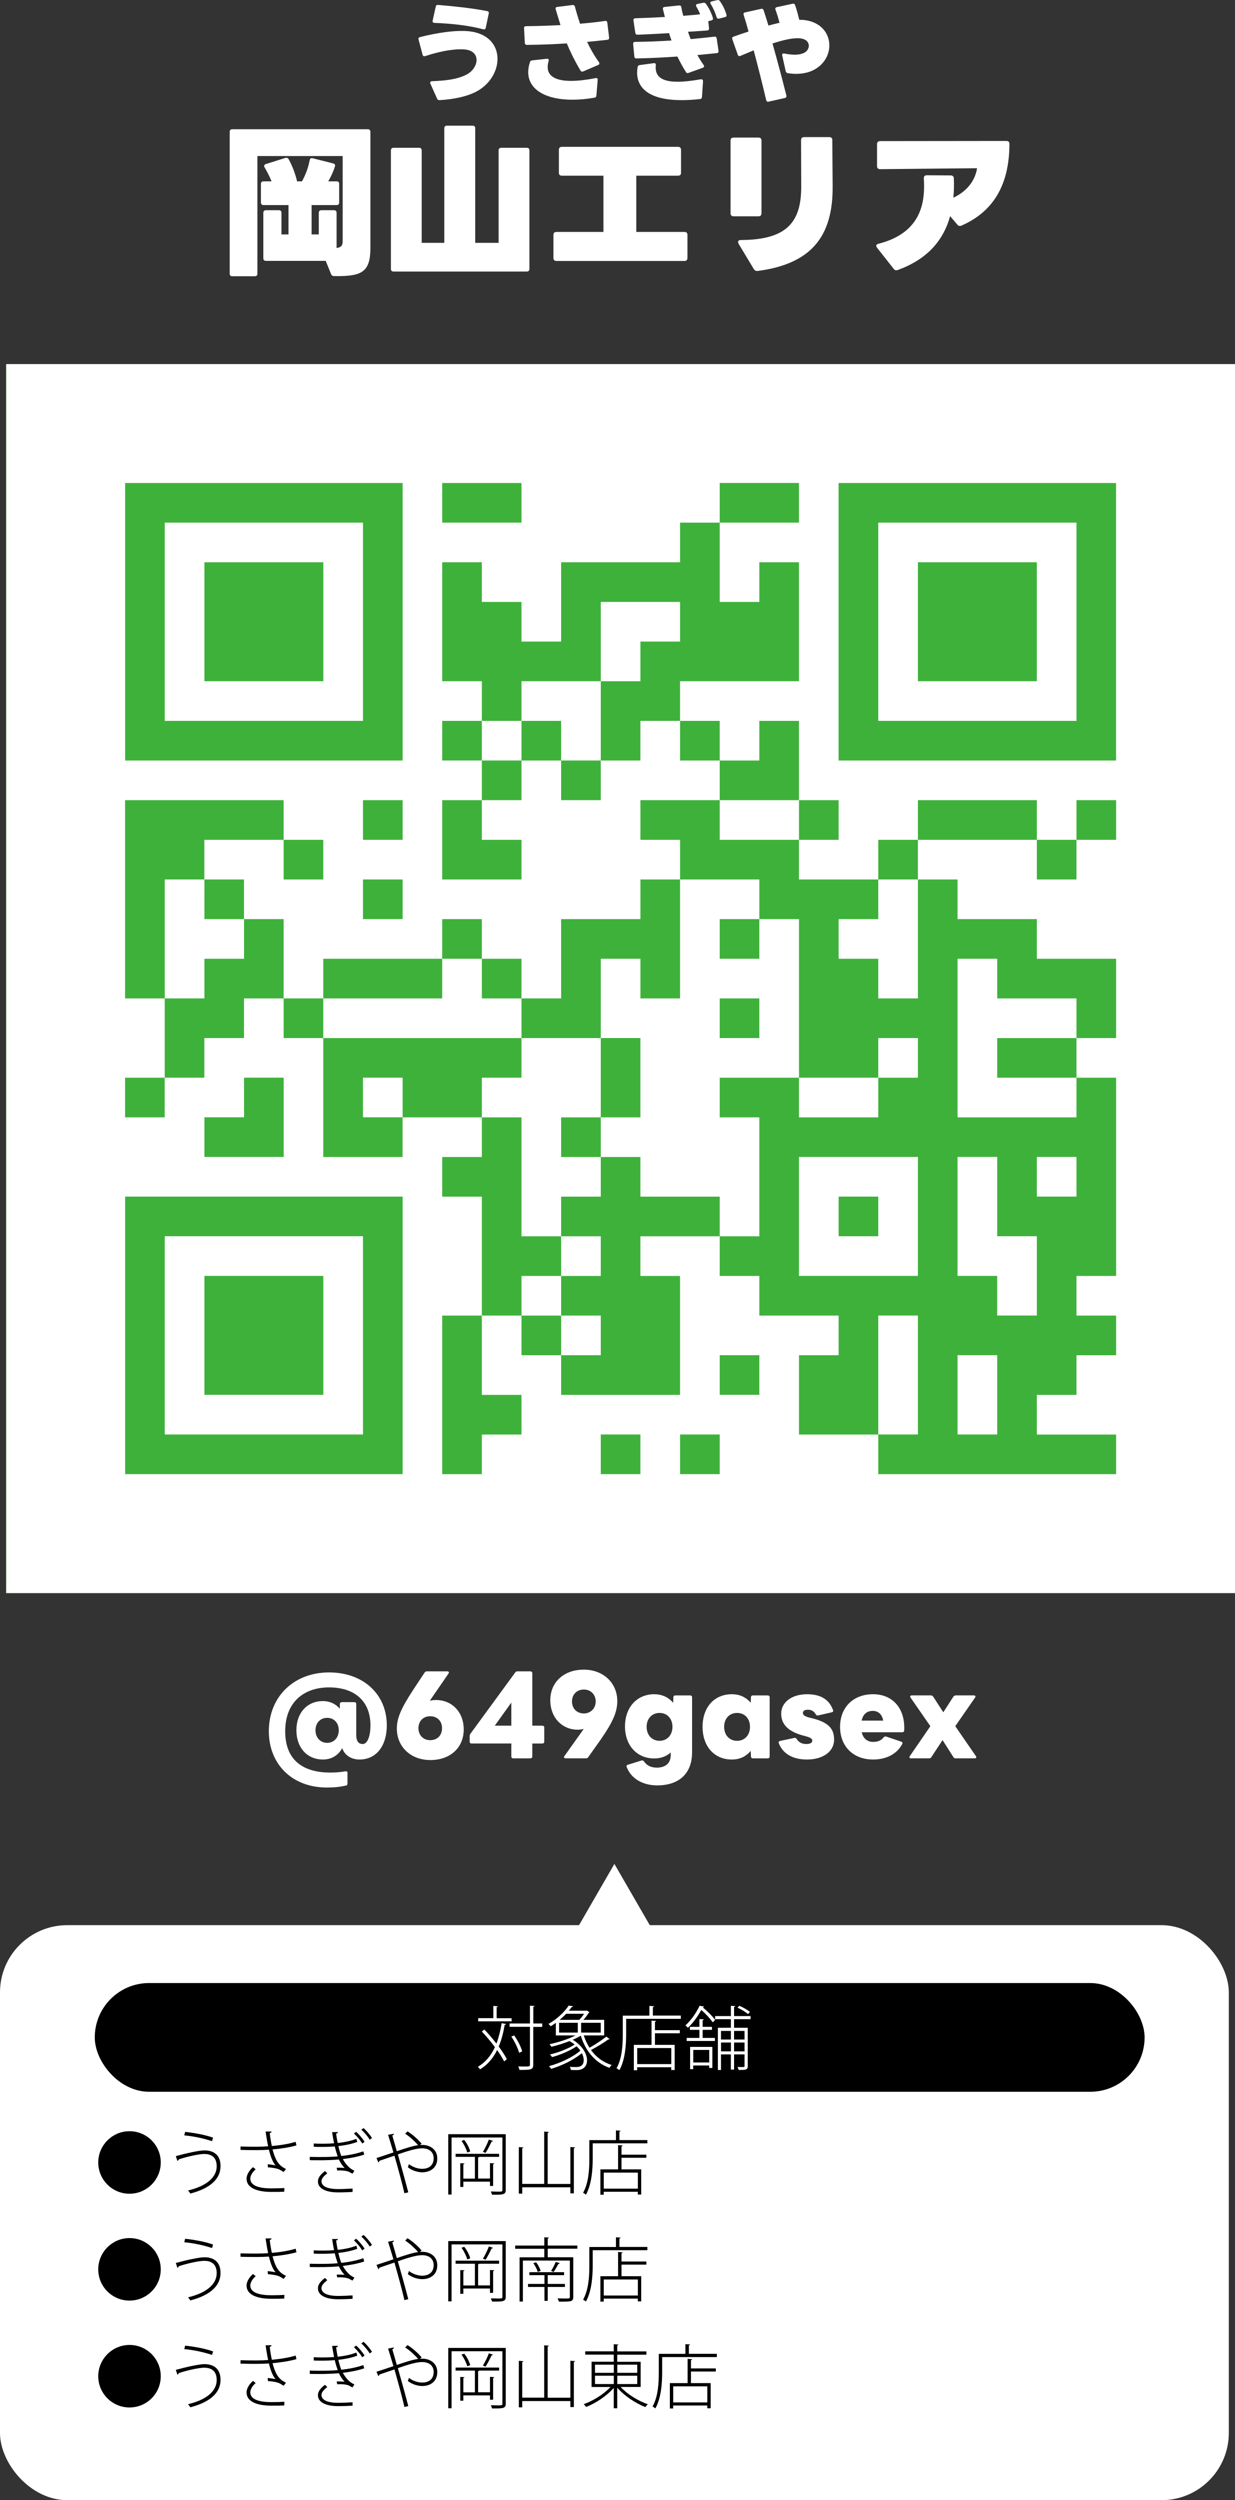
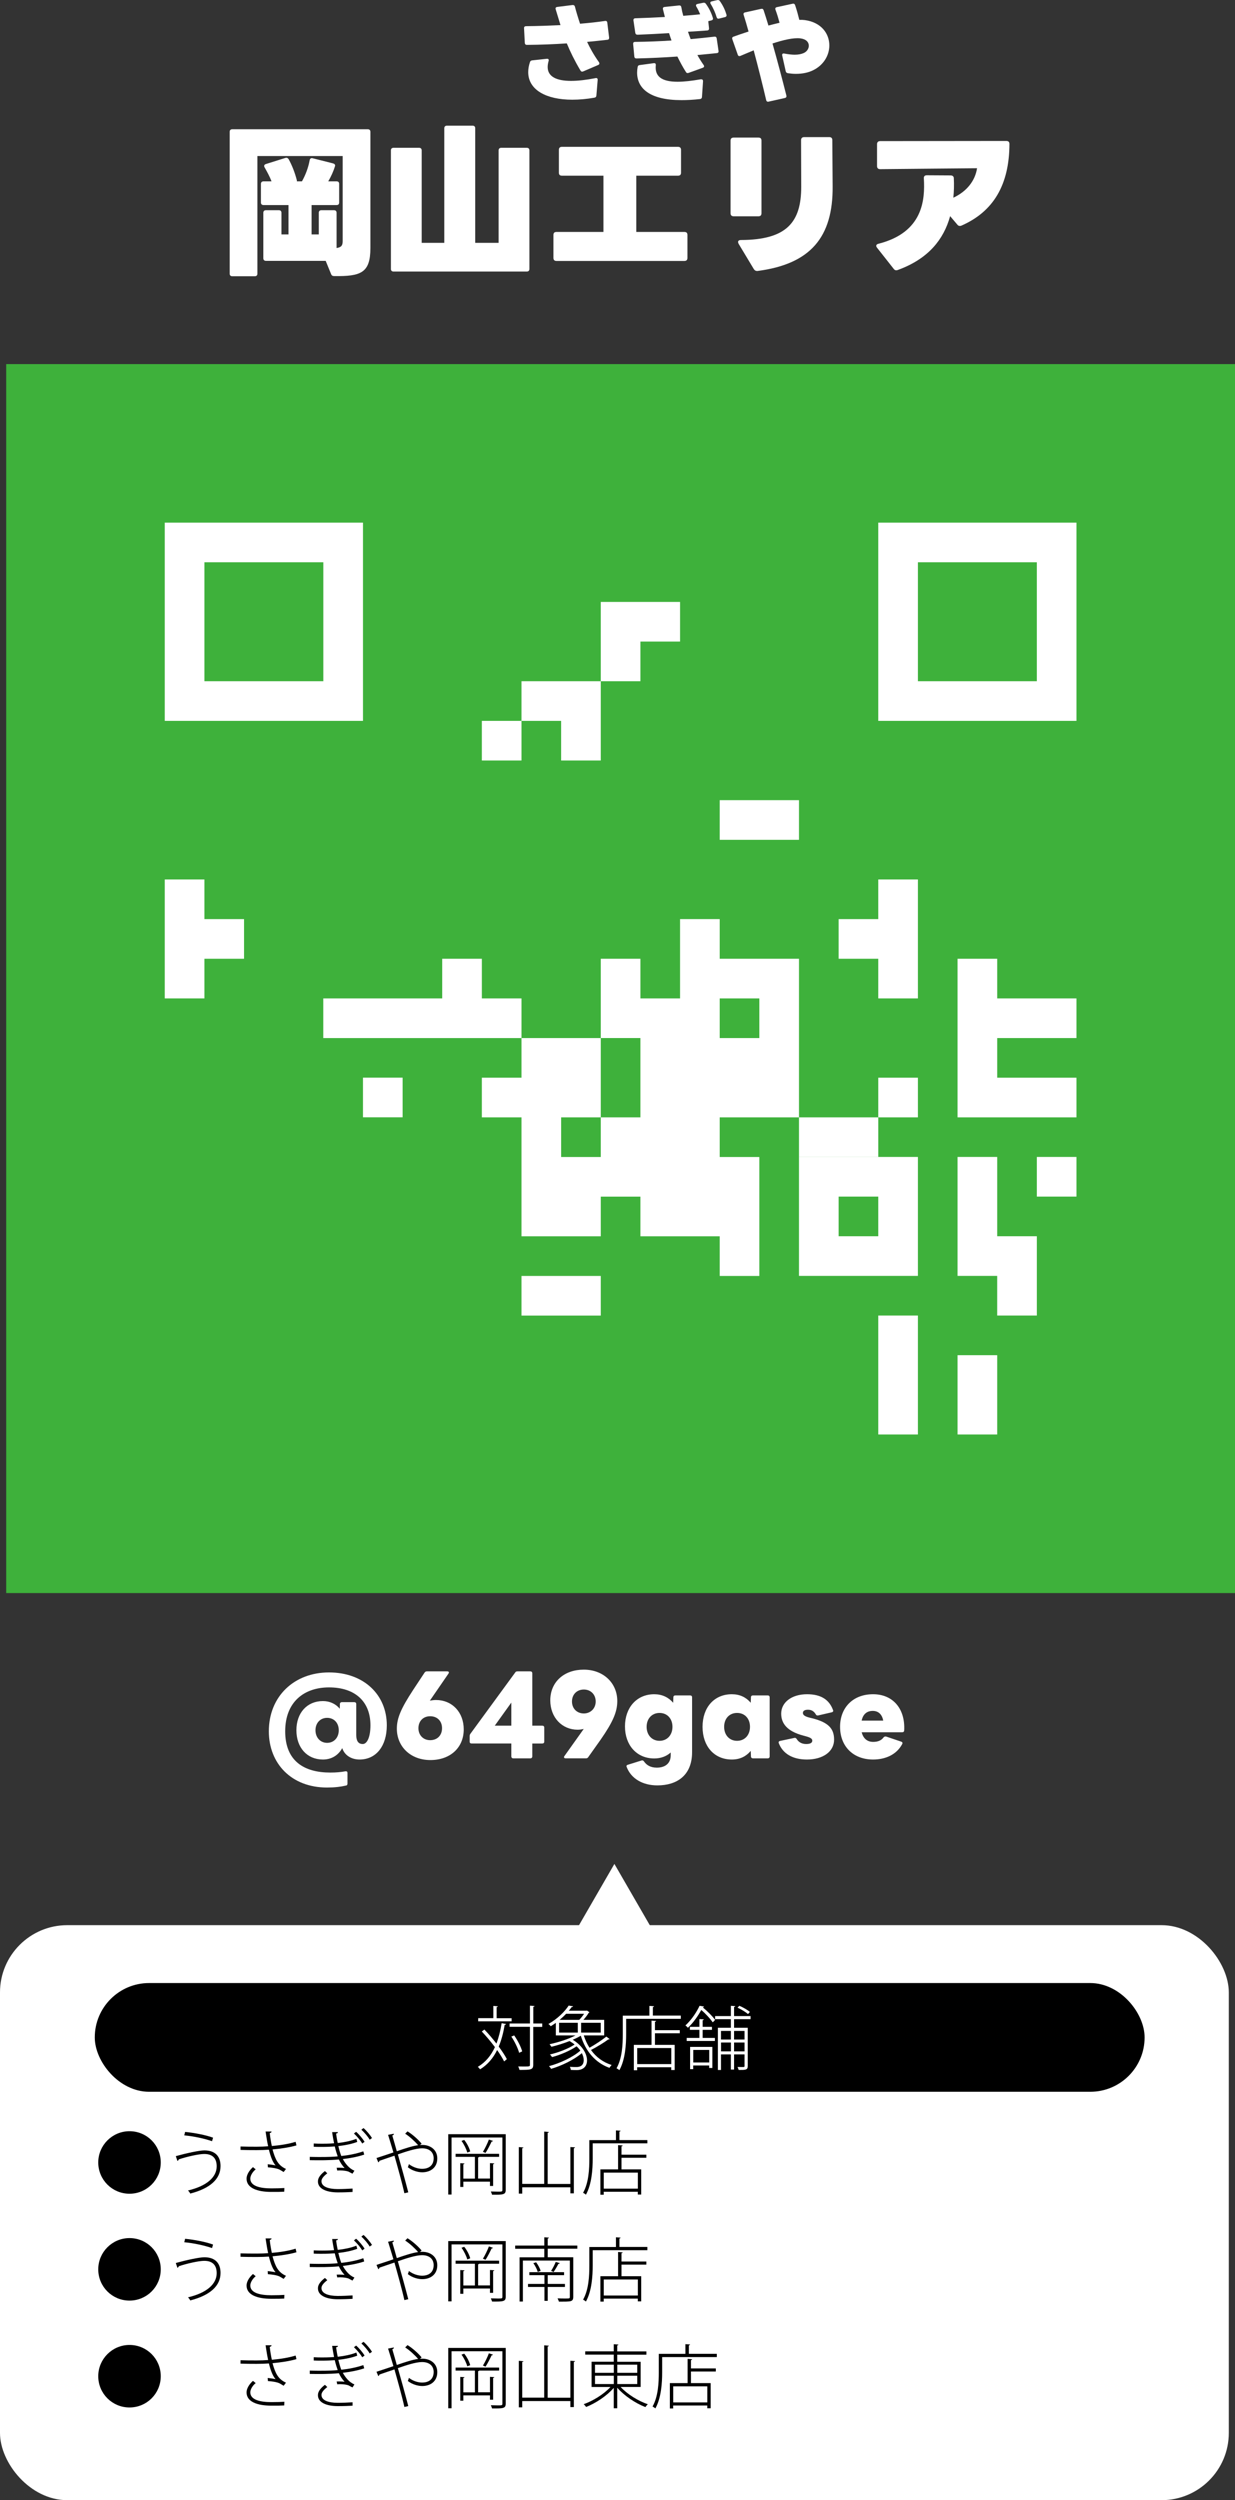
<svg xmlns="http://www.w3.org/2000/svg" id="_レイヤー_2" data-name="レイヤー 2" viewBox="0 0 231.16 467.9">
  <rect x="0" y="0" width="231.16" height="467.9" fill="#333333" stroke="none" />
  <defs>
    <style>
      .cls-1 {
        fill: #000;
      }

      .cls-1, .cls-2, .cls-3 {
        stroke-width: 0px;
      }

      .cls-2 {
        fill: #fff;
      }

      .cls-3 {
        fill: #3eb13b;
      }
    </style>
  </defs>
  <g id="_メイン" data-name="メイン">
    <path class="cls-2" d="M50.32,324.01c0-6.58,4.78-11.02,11.26-11.02s10.82,4.14,10.82,9.9c0,3.94-2.04,6.4-5.1,6.4-1.54,0-2.82-.8-3.24-2.14-.74,1.36-2.02,2.14-3.62,2.14-2.96,0-4.96-2.22-4.96-5.48s2-5.46,4.96-5.46c1.28,0,2.4.52,3.16,1.44l.02-.88c0-.22.16-.36.34-.36h2.36c.22,0,.36.14.36.36v5.8c0,1.12.4,1.68,1.22,1.68s1.44-1.32,1.44-3.5c0-4.46-2.88-7.1-7.76-7.1-4.62,0-8.2,2.68-8.2,8.22s3.5,7.72,8.44,7.72c1.08,0,1.98-.08,2.84-.24h.1c.18,0,.28.1.28.3v2c0,.18-.08.34-.24.36-1.02.24-2.14.38-3.6.38-6.66,0-10.88-4.5-10.88-10.52ZM61.23,326.17c1.26,0,2.18-.96,2.18-2.36s-.92-2.32-2.18-2.32-2.18.94-2.18,2.32.92,2.36,2.18,2.36Z" />
    <path class="cls-2" d="M74.28,323.51c0-1.98.8-3.8,3.02-7.2l2.18-3.3c.12-.16.26-.22.42-.22h3.82c.2,0,.3.08.3.22,0,.06-.02.12-.08.2l-3.48,5.06c.38-.06.76-.12,1.14-.12,3.04,0,5.2,2.3,5.2,5.5,0,3.4-2.5,5.74-6.24,5.74s-6.28-2.54-6.28-5.88ZM80.52,325.67c1.32,0,2.22-.9,2.22-2.24s-.9-2.24-2.22-2.24-2.2.92-2.2,2.24.92,2.24,2.2,2.24Z" />
    <path class="cls-2" d="M95.71,328.71v-2.42h-7.44c-.22,0-.36-.12-.36-.34v-1.04c0-.16.04-.3.14-.44l8.38-11.46c.08-.16.24-.22.42-.22h2.42c.22,0,.36.14.36.36v9.8h1.88c.22,0,.36.14.36.36v2.64c0,.22-.14.34-.36.34h-1.88v2.42c0,.22-.14.36-.36.36h-3.2c-.22,0-.36-.14-.36-.36ZM95.71,322.95v-4.32l-3.1,4.32h3.1Z" />
    <path class="cls-2" d="M105.56,328.85c0-.06.04-.14.08-.2l3.62-5.08c-.36.08-.74.14-1.14.14-2.94,0-5.12-2.3-5.12-5.5,0-3.4,2.54-5.74,6.26-5.74s6.28,2.54,6.28,5.88c0,1.98-.78,3.86-3.1,7.2l-2.34,3.3c-.08.14-.24.22-.42.22h-3.8c-.2,0-.32-.1-.32-.22ZM109.28,320.67c1.24,0,2.22-.92,2.22-2.24s-.94-2.24-2.22-2.24-2.22.9-2.22,2.24.94,2.24,2.22,2.24Z" />
    <path class="cls-2" d="M117.3,330.69c-.02-.06-.04-.12-.04-.16,0-.12.1-.22.26-.26l2.56-.8s.08-.02.12-.02c.12,0,.24.06.34.2.46.66,1.18,1.16,2.4,1.16,1.52,0,2.6-.76,2.6-2.3v-.54c-.78.72-1.86,1.12-3.08,1.12-3.28,0-5.48-2.48-5.48-6s2.2-6.02,5.48-6.02c1.46,0,2.68.58,3.54,1.6l.04-1.04c0-.22.16-.34.36-.34h2.78c.22,0,.36.14.36.34v10.28c0,4.34-2.82,6.22-6.5,6.22-2.76,0-4.92-1.28-5.74-3.44ZM123.45,325.79c1.42,0,2.42-1.08,2.42-2.62s-1-2.6-2.42-2.6-2.42,1.06-2.42,2.6,1,2.62,2.42,2.62Z" />
    <path class="cls-2" d="M131.5,323.17c0-3.66,2.2-6.1,5.48-6.1,1.5,0,2.68.58,3.54,1.6l.04-1.04c0-.22.16-.34.36-.34h2.78c.22,0,.36.14.36.34v11.08c0,.22-.14.36-.36.36h-2.78c-.2,0-.36-.14-.36-.36l-.04-1.04c-.86,1.04-2.04,1.62-3.54,1.62-3.28,0-5.48-2.46-5.48-6.12ZM137.96,325.79c1.44,0,2.42-1.08,2.42-2.62s-.98-2.6-2.42-2.6-2.42,1.06-2.42,2.6.98,2.62,2.42,2.62Z" />
    <path class="cls-2" d="M145.76,326.21s-.02-.1-.02-.14c0-.12.1-.22.26-.26l2.66-.56s.08-.02.12-.02c.14,0,.24.08.34.22.38.64,1.04.94,1.78.94.7,0,1.14-.2,1.14-.62,0-.34-.26-.58-1.24-.84l-.44-.12c-3.06-.8-4.14-2.3-4.14-4.1,0-2.14,1.98-3.64,4.84-3.64,2.5,0,4.12.94,4.86,2.96.02.06.04.1.04.14,0,.14-.1.24-.28.28l-2.58.6h-.08c-.16,0-.26-.08-.34-.24-.34-.54-.76-.84-1.46-.84-.54,0-.94.18-.94.6s.42.68,1.32.9l.42.1c3.1.78,4.1,1.98,4.1,4,0,2.26-2.12,3.72-5.08,3.72-2.66,0-4.52-1.08-5.28-3.08Z" />
    <path class="cls-2" d="M157.24,323.17c0-3.6,2.42-6.1,6.18-6.1s6.04,2.78,5.82,6.78c-.02.22-.14.34-.38.34h-7.58c.3,1.16,1.04,1.8,2.16,1.8.86,0,1.52-.26,1.94-.84.14-.16.3-.2.48-.16l2.84.96c.14.06.22.14.22.26,0,.06-.02.12-.06.2-1.08,2.02-3.2,2.88-5.44,2.88-3.76,0-6.18-2.5-6.18-6.12ZM163.36,320.19c-1.1,0-1.84.62-2.08,1.82h4.04c-.22-1.16-.9-1.82-1.96-1.82Z" />
-     <path class="cls-2" d="M170.22,328.85c0-.06.02-.12.08-.2l3.84-5.6-3.7-5.34c-.04-.08-.08-.14-.08-.2,0-.14.12-.22.3-.22h3.56c.18,0,.34.06.44.22l1.9,2.94,1.9-2.94c.12-.16.28-.22.44-.22h3.38c.18,0,.3.08.3.2,0,.08-.02.14-.08.22l-3.7,5.34,3.86,5.6c.04.06.08.14.08.2,0,.12-.12.22-.3.22h-3.58c-.18,0-.3-.06-.4-.22l-2.04-3.2-2.1,3.2c-.1.16-.24.22-.42.22h-3.4c-.18,0-.28-.1-.28-.22Z" />
    <path class="cls-2" d="M42.99,51.22v-26.55c0-.3.18-.48.48-.48h25.38c.3,0,.48.18.48.48v21.75c0,4.68-1.8,5.31-6.78,5.25-.3,0-.48-.12-.57-.36l-1.02-2.49h-11.19c-.3,0-.48-.18-.48-.48v-8.52c0-.3.18-.48.48-.48h2.43c.3,0,.48.18.48.48v4.05h1.32v-5.49h-4.68c-.3,0-.48-.18-.48-.48v-3.48c0-.3.18-.48.48-.48h1.5c-.33-.9-.84-1.8-1.29-2.61-.18-.3-.06-.54.24-.63l3.63-1.14c.27-.09.48,0,.63.24.63,1.14,1.17,2.52,1.53,3.93.03.09,0,.15,0,.21h.96c.66-1.17,1.2-2.58,1.44-3.96.06-.3.27-.45.57-.36l3.81.96c.3.09.45.27.36.54-.27.9-.75,1.95-1.26,2.82h1.56c.33,0,.48.18.48.48v3.48c0,.3-.15.48-.48.48h-4.68v5.49h1.35v-4.05c0-.3.18-.48.48-.48h2.37c.3,0,.48.18.48.48v6.6c.96-.15,1.14-.54,1.14-1.32v-15.9h-15.96v22.02c0,.3-.18.48-.48.48h-4.23c-.3,0-.48-.18-.48-.48Z" />
    <path class="cls-2" d="M98.61,50.82h-24.96c-.3,0-.48-.18-.48-.48v-22.2c0-.3.18-.48.48-.48h4.8c.3,0,.48.18.48.48v17.31h4.23v-21.45c0-.3.18-.48.48-.48h4.83c.3,0,.48.18.48.48v21.45h4.38v-17.31c0-.3.18-.48.48-.48h4.8c.3,0,.48.18.48.48v22.2c0,.3-.18.48-.48.48Z" />
    <path class="cls-2" d="M103.59,48.27v-4.29c0-.39.18-.57.57-.57h8.79v-10.53h-7.77c-.39,0-.57-.18-.57-.57v-4.26c0-.36.18-.57.57-.57h21.72c.39,0,.57.21.57.57v4.26c0,.39-.18.57-.57.57h-7.8v10.53h9c.39,0,.57.18.57.57v4.29c0,.36-.18.57-.57.57h-23.94c-.39,0-.57-.21-.57-.57Z" />
    <path class="cls-2" d="M136.74,39.91v-13.59c0-.39.21-.57.57-.57h4.65c.39,0,.57.18.57.57v13.59c0,.36-.18.57-.57.57h-4.65c-.36,0-.57-.21-.57-.57ZM141.09,50.35l-2.85-4.74c-.06-.12-.09-.24-.09-.33,0-.21.18-.36.51-.36,8.58-.03,11.31-3.3,11.31-9.96,0-2.94-.03-5.94-.03-8.73,0-.36.21-.57.57-.57h4.71c.39,0,.57.21.57.57.03,2.64.03,6.12.06,8.61.09,9.57-4.17,14.58-14.04,15.87-.33.03-.54-.09-.72-.36Z" />
    <path class="cls-2" d="M179.19,42.04l-1.35-1.59c-1.2,4.35-4.08,8.01-9.81,10.08-.3.12-.54.06-.75-.21l-3.12-3.96c-.09-.12-.15-.24-.15-.33,0-.21.15-.36.45-.42,8.31-2.13,8.7-8.19,8.46-12.24-.03-.36.18-.57.54-.57l4.47.03c.36,0,.6.18.6.54.06,1.23.03,2.46-.09,3.63,2.46-1.14,4.08-3.12,4.44-5.52-4.23.03-11.34.12-18.15.18-.36,0-.57-.21-.57-.57v-4.11c0-.36.21-.57.57-.57l23.64-.03c.39,0,.57.21.57.57-.03,7.62-2.97,12.63-8.97,15.27-.3.12-.57.09-.78-.18Z" />
-     <path class="cls-2" d="M81.82,18.48l-1.26-2.82c-.12-.26,0-.44.28-.46,2.34-.1,4.66-.28,6.52-1.26,1.14-.6,1.84-1.72,1.84-2.72s-.72-1.88-2.38-1.98c-1.66-.1-4.14.24-7.24,1.26-.24.08-.42-.02-.48-.26l-.76-2.84c-.06-.24.02-.4.28-.46,3.32-.84,6.28-1.22,8.38-1.14,4.22.14,6.12,2.56,6.12,5.22,0,2.28-1.4,4.76-3.96,6.12-1.62.86-4.04,1.44-6.88,1.6-.22.02-.36-.06-.46-.26ZM81.3,4.28c-.26-.02-.38-.16-.32-.42l.58-2.62c.04-.22.2-.34.42-.32,2.86.24,6.4.6,9.2,1.16.24.04.36.2.3.44l-.56,2.68c-.06.26-.2.34-.46.28-3.14-.82-6.36-1.08-9.16-1.2Z" />
    <path class="cls-2" d="M108.65,13.2c-1.14-1.92-1.9-3.5-2.56-5.08-2.4.16-4.9.26-7.48.28-.24,0-.36-.14-.38-.38l-.14-2.74c-.02-.24.12-.38.38-.38,2.18-.02,4.36-.1,6.44-.2-.3-.96-.66-2.14-.9-2.96-.08-.24.02-.4.28-.44l2.88-.36c.22-.02.38.08.44.3.2.8.62,2.2.96,3.2,1.72-.14,3.32-.32,4.68-.52.24-.04.4.08.42.32l.34,2.78c.02.24-.08.4-.28.42-1.26.14-2.54.28-3.84.4.52,1.1,1.22,2.4,2.22,3.8.06.08.08.16.08.24,0,.12-.08.22-.22.28l-2.8,1.2c-.22.1-.4.04-.52-.16ZM107.13,18.66c-4.94,0-8.26-1.86-8.26-5.16,0-.58.1-1.2.32-1.86.06-.2.2-.32.4-.34l2.76-.3h.08c.18,0,.28.08.28.24,0,.06,0,.1-.02.16-.12.42-.18.8-.18,1.14,0,1.82,1.68,2.6,4.38,2.6,1.3,0,2.86-.18,4.58-.52.04,0,.08-.02.12-.02.18,0,.28.12.28.3v.06l-.24,2.92c-.02.24-.14.36-.36.4-1.46.26-2.86.38-4.14.38Z" />
    <path class="cls-2" d="M128.39,13.48c-.6-.94-1.12-1.92-1.6-2.9-2.52.18-5.12.3-7.66.36-.24,0-.38-.12-.4-.36l-.22-2.34c-.02-.26.1-.4.36-.4,2.28-.02,4.6-.12,6.82-.26-.16-.46-.32-.92-.46-1.38-1.94.12-3.9.22-5.9.3-.24,0-.38-.12-.42-.36l-.34-2.3c-.04-.26.1-.42.36-.42,1.86-.06,3.72-.14,5.52-.24-.12-.48-.24-.96-.36-1.44-.06-.26.06-.42.32-.44l2.7-.28c.24-.02.38.1.42.34.08.5.2,1.04.36,1.6,1.12-.08,2.2-.18,3.16-.28-.2-.5-.44-1-.72-1.46-.04-.08-.06-.14-.06-.22,0-.12.1-.22.28-.26l1.08-.22c.22-.04.36.02.5.2.6.84,1.04,1.74,1.3,2.64.08.24-.04.4-.28.46l-.58.14.14,1.32c.02.24-.08.4-.3.42-1.2.08-2.4.18-3.64.24.16.44.32.92.5,1.38,1.58-.14,3.08-.3,4.46-.46.24-.02.38.08.42.34l.34,2.32c.04.26-.08.4-.3.42-1.18.12-2.4.24-3.66.36.38.68.78,1.32,1.18,1.88.06.08.08.16.08.22,0,.12-.08.22-.24.28l-2.66.96c-.22.08-.38.04-.5-.16ZM127.57,18.74c-6.02,0-8.32-2.24-8.32-5.16,0-.34.04-.68.1-1.04.04-.22.16-.34.38-.36l2.66-.36h.08c.18,0,.28.1.28.3v.08c-.22,2.04,1,3.1,4.08,3.1,1.18,0,2.62-.16,4.34-.46h.1c.2,0,.32.12.32.36l-.2,2.96c-.02.22-.14.36-.38.38-1.26.14-2.4.2-3.44.2ZM134.13,3.2c-.22-.76-.64-1.72-1.1-2.46-.06-.08-.08-.16-.08-.22,0-.14.1-.22.26-.26l1.04-.24c.22-.06.38.02.5.2.56.78.98,1.68,1.22,2.5.08.24-.02.42-.26.48l-1.12.28c-.24.06-.38-.04-.46-.28Z" />
    <path class="cls-2" d="M147.07,13.34l-.66-2.94c-.06-.28.08-.44.38-.38.76.14,1.4.22,1.96.22.7,0,1.26-.12,1.7-.32.58-.26.94-.82.94-1.36,0-.64-.46-1.24-1.58-1.38-1.26-.16-3.22.3-5.22.96.94,3.32,1.82,6.66,2.6,9.74.06.24-.04.4-.28.46l-3.04.68c-.24.06-.4-.04-.46-.28-.56-2.42-1.56-6.42-2.34-9.32-.94.38-1.8.76-2.48,1.04-.24.1-.42.02-.5-.22l-1.02-2.9c-.08-.24,0-.4.22-.48.78-.28,1.76-.62,2.82-.96-.32-1.14-.62-2.2-.92-3.12-.08-.24.02-.4.26-.46l3-.66c.24-.06.4.02.48.26.32.94.6,1.9.9,2.86.7-.18,1.4-.36,2.08-.52-.2-.76-.44-1.58-.76-2.44-.1-.24,0-.42.24-.48l2.96-.64c.24-.06.4.04.48.28.32.96.56,1.84.78,2.74.38-.02.74,0,1.04.04,3.08.42,4.58,2.54,4.58,4.74,0,1.82-1.04,3.68-3.06,4.66-.86.42-1.94.66-3.18.66-.48,0-.98-.04-1.52-.12-.22-.04-.36-.16-.4-.36Z" />
    <rect class="cls-3" x="1.16" y="68.14" width="230" height="230" />
-     <path class="cls-2" d="M1.16,183.14v115h230V68.14H1.16v115ZM75.36,116.36v25.97H23.42v-51.94h51.94v25.97ZM97.61,94.1v3.71h-14.84v-7.42h14.84v3.71ZM149.55,94.1v3.71h-14.84v14.84h7.42v-7.42h7.42v22.26h-22.26v7.42h7.42v7.42h7.42v-7.42h7.42v14.84h7.42v7.42h-7.42v7.42h14.84v-7.42h7.42v-7.42h22.26v7.42h7.42v-7.42h7.42v7.42h-7.42v7.42h-7.42v-7.42h-22.26v7.42h7.42v7.42h14.84v7.42h14.84v14.84h-7.42v7.42h7.42v37.1h-7.42v7.42h7.42v7.42h-7.42v7.42h-7.42v7.42h14.84v7.42h-44.52v-7.42h-14.84v-14.84h7.42v-7.42h-14.84v-7.42h-7.42v-7.42h-14.84v7.42h7.42v22.26h-22.26v-7.42h-7.42v-7.42h-7.42v14.84h7.42v7.42h-7.42v7.42h-7.42v-29.68h7.42v-22.26h-7.42v-7.42h7.42v-7.42h-14.84v7.42h-14.84v-22.26h-7.42v-7.42h-7.42v7.42h-7.42v7.42h-7.42v7.42h-7.42v-7.42h7.42v-14.84h-7.42v-37.1h29.68v7.42h7.42v7.42h-7.42v-7.42h-14.84v7.42h7.42v7.42h7.42v14.84h7.42v-7.42h22.26v-7.42h7.42v7.42h7.42v7.42h7.42v-14.84h14.84v-7.42h7.42v-7.42h-7.42v-7.42h14.84v-7.42h-7.42v-7.42h-7.42v7.42h-7.42v7.42h-7.42v-7.42h-7.42v7.42h-7.42v7.42h7.42v7.42h-14.84v-14.84h7.42v-7.42h-7.42v-7.42h7.42v-7.42h-7.42v-22.26h7.42v7.42h7.42v7.42h7.42v-14.84h22.26v-7.42h7.42v-7.42h14.84v3.71ZM208.9,116.36v25.97h-51.94v-51.94h51.94v25.97ZM75.36,153.46v3.71h-7.42v-7.42h7.42v3.71ZM75.36,168.3v3.71h-7.42v-7.42h7.42v3.71ZM53.1,209.1v7.42h-14.84v-7.42h7.42v-7.42h7.42v7.42ZM75.36,249.91v25.97H23.42v-51.94h51.94v25.97ZM142.13,257.33v3.71h-7.42v-7.42h7.42v3.71ZM119.87,272.17v3.71h-7.42v-7.42h7.42v3.71ZM134.71,272.17v3.71h-7.42v-7.42h7.42v3.71Z" />
    <path class="cls-2" d="M30.84,116.36v18.55h37.1v-37.1H30.84v18.55ZM60.52,116.36v11.13h-22.26v-22.26h22.26v11.13Z" />
    <path class="cls-2" d="M112.45,120.07v7.42h-14.84v7.42h-7.42v7.42h7.42v-7.42h7.42v7.42h7.42v-14.84h7.42v-7.42h7.42v-7.42h-14.84v7.42Z" />
    <path class="cls-2" d="M134.71,153.46v3.71h14.84v-7.42h-14.84v3.71Z" />
    <path class="cls-2" d="M30.84,175.72v11.13h7.42v-7.42h7.42v-7.42h-7.42v-7.42h-7.42v11.13Z" />
-     <path class="cls-2" d="M127.29,175.72v11.13h-7.42v-7.42h-7.42v14.84h-14.84v-7.42h-7.42v-7.42h-7.42v7.42h-22.26v7.42h37.1v7.42h-7.42v7.42h7.42v22.26h7.42v7.42h-7.42v7.42h7.42v7.42h7.42v-7.42h-7.42v-7.42h7.42v-7.42h-7.42v-7.42h7.42v-7.42h7.42v7.42h14.84v7.42h7.42v-22.26h-7.42v-7.42h14.84v7.42h14.84v-7.42h7.42v-7.42h-7.42v7.42h-14.84v-29.68h-7.42v-7.42h-14.84v11.13ZM142.13,175.72v3.71h-7.42v-7.42h7.42v3.71ZM142.13,190.56v3.71h-7.42v-7.42h7.42v3.71ZM119.87,201.69v7.42h-7.42v7.42h-7.42v-7.42h7.42v-14.84h7.42v7.42Z" />
+     <path class="cls-2" d="M127.29,175.72v11.13h-7.42v-7.42h-7.42v14.84h-14.84v-7.42h-7.42v-7.42h-7.42v7.42h-22.26v7.42h37.1v7.42h-7.42v7.42h7.42v22.26h7.42v7.42h-7.42v7.42h7.42v7.42h7.42h-7.42v-7.42h7.42v-7.42h-7.42v-7.42h7.42v-7.42h7.42v7.42h14.84v7.42h7.42v-22.26h-7.42v-7.42h14.84v7.42h14.84v-7.42h7.42v-7.42h-7.42v7.42h-14.84v-29.68h-7.42v-7.42h-14.84v11.13ZM142.13,175.72v3.71h-7.42v-7.42h7.42v3.71ZM142.13,190.56v3.71h-7.42v-7.42h7.42v3.71ZM119.87,201.69v7.42h-7.42v7.42h-7.42v-7.42h7.42v-14.84h7.42v7.42Z" />
    <path class="cls-2" d="M164.39,168.3v3.71h-7.42v7.42h7.42v7.42h7.42v-22.26h-7.42v3.71Z" />
    <path class="cls-2" d="M179.23,194.27v14.84h22.26v-7.42h-14.84v-7.42h14.84v-7.42h-14.84v-7.42h-7.42v14.84Z" />
    <path class="cls-2" d="M67.94,205.39v3.71h7.42v-7.42h-7.42v3.71Z" />
    <path class="cls-2" d="M149.55,227.65v11.13h22.26v-22.26h-22.26v11.13ZM164.39,227.65v3.71h-7.42v-7.42h7.42v3.71Z" />
    <path class="cls-2" d="M179.23,227.65v11.13h7.42v7.42h7.42v-14.84h-7.42v-14.84h-7.42v11.13Z" />
    <path class="cls-2" d="M194.07,220.23v3.71h7.42v-7.42h-7.42v3.71Z" />
    <path class="cls-2" d="M164.39,257.33v11.13h7.42v-22.26h-7.42v11.13Z" />
    <path class="cls-2" d="M179.23,261.04v7.42h7.42v-14.84h-7.42v7.42Z" />
    <path class="cls-2" d="M164.39,116.36v18.55h37.1v-37.1h-37.1v18.55ZM194.07,116.36v11.13h-22.26v-22.26h22.26v11.13Z" />
-     <path class="cls-2" d="M30.84,249.91v18.55h37.1v-37.1H30.84v18.55ZM60.52,249.91v11.13h-22.26v-22.26h22.26v11.13Z" />
    <rect class="cls-2" y="360.29" width="230" height="107.61" rx="12.59" ry="12.59" />
    <path class="cls-1" d="M24.24,398.85c3.24,0,5.85,2.61,5.85,5.85s-2.61,5.85-5.85,5.85-5.85-2.61-5.85-5.85,2.64-5.85,5.85-5.85Z" />
    <path class="cls-1" d="M32.92,403.51c1.91-.53,4.37-1.07,5.33-1.07,2.02,0,3.03,1.11,3.03,2.93,0,2.43-1.95,4.19-5.67,5.15-.08-.17-.27-.43-.42-.58,3.63-.86,5.37-2.56,5.37-4.52,0-1.33-.61-2.31-2.33-2.31-1.01,0-3.21.49-4.77,1.01,0,.1-.12.23-.25.3l-.3-.9ZM34.64,398.98c1.77.18,3.84.57,5.24,1.08l-.19.66c-1.38-.48-3.48-.94-5.2-1.09l.16-.65Z" />
    <path class="cls-1" d="M55.47,401.51c-1.22.35-2.83.61-4.46.75.51,1.88,1.05,3,2.52,3.65l-.44.58c-.21-.14-.57-.34-.74-.44-.49-.26-1.5-.4-2.2-.44l-.05-.58c.7.07,1.17.16,1.48.22-.51-.58-.88-1.47-1.25-2.94-.61.05-1.51.08-2.31.08-.87,0-2.2-.01-3-.04v-.64c.79.03,1.95.04,3.02.04.74,0,1.57-.03,2.15-.08-.16-.7-.32-1.7-.48-2.76h1.12c-.01.16-.13.25-.34.29.08.78.23,1.68.39,2.42,1.56-.13,3.25-.4,4.45-.79l.16.68ZM53.2,410.17c-.62.04-1.25.04-2.43.04-2.56,0-4.62-.7-4.62-2.48,0-.71.48-1.52,1.2-2.16l.51.42c-.61.48-1.01,1.21-1.01,1.73,0,1.39,1.81,1.83,3.95,1.83,1.14,0,1.79-.03,2.43-.07l-.03.69Z" />
    <path class="cls-1" d="M68.19,403.22c-1.26.43-2.7.69-4.02.84.39.74,1.18,1.81,2.17,2.17l-.36.57c-.17-.08-.48-.23-.73-.38-.31-.13-.96-.23-1.6-.23-.17,0-.35.01-.52.03l-.12-.53c.16-.01.32-.01.49-.01.36,0,.73.03,1,.06-.42-.43-.81-1.03-1.07-1.6-1.81.17-3.63.16-5.45.13v-.62c.48.01,1.09.03,1.68.03,2,0,2.77-.05,3.55-.12-.16-.44-.36-1.07-.55-1.86-.78.05-1.24.09-2.64.09-.47,0-.95-.01-1.3-.03v-.61c.53.03,1.08.04,1.56.04,1.27,0,1.86-.05,2.25-.08-.12-.62-.26-1.33-.36-2.09h1.09c0,.14-.12.23-.35.27.08.61.18,1.22.31,1.77,1.27-.14,2.52-.4,3.48-.79l.17.58c-.91.36-2.22.64-3.54.78.18.78.38,1.42.55,1.86,1.34-.14,2.82-.42,4.12-.87l.17.6ZM65.98,410.22c-.73.04-1.56.08-2.78.08-2.05-.01-3.72-.65-3.69-2.08,0-.69.56-1.34,1.31-1.91l.44.42c-.68.53-1.09,1-1.09,1.47,0,1.01,1.25,1.47,3.03,1.48.99,0,1.9-.05,2.79-.1v.65ZM66.65,398.96c.57.49,1.25,1.31,1.59,1.87l-.44.33c-.31-.57-.99-1.35-1.55-1.88l.4-.31ZM68.04,398.26c.57.49,1.25,1.31,1.59,1.87l-.44.31c-.3-.56-.99-1.35-1.55-1.87l.4-.31Z" />
    <path class="cls-1" d="M78.61,401.43c.16,0,.3-.01.44-.01,1.53,0,2.8.92,2.8,2.52,0,1.75-1.31,2.6-2.82,2.6-.81,0-1.9-.31-2.7-.95.08-.14.16-.4.21-.58.77.6,1.72.88,2.46.88,1.35,0,2.17-.7,2.17-1.98,0-1.04-.69-1.86-2.18-1.86-1.16,0-3,.61-4.52,1.14.57,1.98,1.43,5.08,1.95,7.1l-.73.17c-.42-1.92-1.33-5.16-1.86-7.03-.87.3-2.09.7-2.81.96-.01.12-.09.23-.21.29l-.34-.81c.86-.27,2.21-.73,3.17-1.05-.42-1.39-.78-2.6-1-3.29l1.08-.21c.01.16-.05.23-.29.34.33,1.14.57,1.94.84,2.94,1.5-.52,2.93-.99,3.99-1.13-.57-.69-1.66-1.68-2.42-2.15l.43-.44c.87.52,2.02,1.52,2.65,2.31l-.31.23Z" />
    <path class="cls-1" d="M94.66,399.42v10.41c0,.9-.47.92-2.56.9-.04-.17-.14-.43-.23-.6.51.01.99.03,1.33.03.74,0,.84,0,.84-.34v-9.79h-9.52v10.67h-.62v-11.29h10.76ZM92.29,409.1h-.58v-.81h-4.98v.99h-.58v-4.45l.79.05c-.01.08-.06.13-.21.16v2.68h2.16v-4.07h-3.61v-.57h8.14v.57h-3.72c-.03.05-.08.09-.21.1v3.96h2.22v-2.89l.81.05c-.01.08-.08.13-.22.16v4.06ZM87.46,402.84c-.16-.61-.6-1.52-1.08-2.18l.51-.18c.53.65.98,1.55,1.12,2.16l-.55.21ZM92.27,400.67c-.04.08-.13.12-.25.12-.29.61-.75,1.53-1.14,2.12-.08-.03-.42-.17-.49-.2.38-.61.87-1.62,1.12-2.3l.77.26Z" />
    <path class="cls-1" d="M106.76,401.81l.87.06c-.01.08-.06.13-.22.16v8.45h-.65v-1.13h-9.01v1.18h-.64v-8.71l.87.07c-.01.06-.08.13-.23.14v6.68h4.11v-9.79l.87.07c-.01.08-.06.13-.22.16v9.57h4.25v-6.9Z" />
    <path class="cls-1" d="M115.93,400.51h5.24v.61h-10.23v2.86c0,1.96-.17,4.78-1.27,6.75-.1-.1-.39-.29-.53-.36,1.07-1.89,1.17-4.5,1.17-6.38v-3.47h4.98v-1.82l.87.06c-.01.08-.08.14-.22.16v1.6ZM116.55,401.52c-.01.08-.08.14-.22.16v1.56h4.65v.58h-4.65v2.17h3.69v4.71h-.64v-.52h-6.38v.56h-.62v-4.75h3.31v-4.54l.86.07ZM119.39,409.6v-3h-6.38v3h6.38Z" />
    <path class="cls-1" d="M24.24,418.85c3.24,0,5.85,2.61,5.85,5.85s-2.61,5.85-5.85,5.85-5.85-2.61-5.85-5.85,2.64-5.85,5.85-5.85Z" />
    <path class="cls-1" d="M32.92,423.51c1.91-.53,4.37-1.07,5.33-1.07,2.02,0,3.03,1.11,3.03,2.93,0,2.43-1.95,4.19-5.67,5.15-.08-.17-.27-.43-.42-.58,3.63-.86,5.37-2.56,5.37-4.52,0-1.33-.61-2.31-2.33-2.31-1.01,0-3.21.49-4.77,1.01,0,.1-.12.23-.25.3l-.3-.9ZM34.64,418.98c1.77.18,3.84.57,5.24,1.08l-.19.66c-1.38-.48-3.48-.94-5.2-1.09l.16-.65Z" />
    <path class="cls-1" d="M55.47,421.51c-1.22.35-2.83.61-4.46.75.51,1.88,1.05,3,2.52,3.65l-.44.58c-.21-.14-.57-.34-.74-.44-.49-.26-1.5-.4-2.2-.44l-.05-.58c.7.07,1.17.16,1.48.22-.51-.58-.88-1.47-1.25-2.94-.61.05-1.51.08-2.31.08-.87,0-2.2-.01-3-.04v-.64c.79.03,1.95.04,3.02.04.74,0,1.57-.03,2.15-.08-.16-.7-.32-1.7-.48-2.76h1.12c-.01.16-.13.25-.34.29.08.78.23,1.68.39,2.42,1.56-.13,3.25-.4,4.45-.79l.16.68ZM53.2,430.17c-.62.04-1.25.04-2.43.04-2.56,0-4.62-.7-4.62-2.48,0-.71.48-1.52,1.2-2.16l.51.42c-.61.48-1.01,1.21-1.01,1.73,0,1.39,1.81,1.83,3.95,1.83,1.14,0,1.79-.03,2.43-.07l-.03.69Z" />
    <path class="cls-1" d="M68.19,423.22c-1.26.43-2.7.69-4.02.84.39.74,1.18,1.81,2.17,2.17l-.36.57c-.17-.08-.48-.23-.73-.38-.31-.13-.96-.23-1.6-.23-.17,0-.35.01-.52.03l-.12-.53c.16-.01.32-.01.49-.01.36,0,.73.03,1,.06-.42-.43-.81-1.03-1.07-1.6-1.81.17-3.63.16-5.45.13v-.62c.48.01,1.09.03,1.68.03,2,0,2.77-.05,3.55-.12-.16-.44-.36-1.07-.55-1.86-.78.05-1.24.09-2.64.09-.47,0-.95-.01-1.3-.03v-.61c.53.03,1.08.04,1.56.04,1.27,0,1.86-.05,2.25-.08-.12-.62-.26-1.33-.36-2.09h1.09c0,.14-.12.23-.35.27.08.61.18,1.22.31,1.77,1.27-.14,2.52-.4,3.48-.79l.17.58c-.91.36-2.22.64-3.54.78.18.78.38,1.42.55,1.86,1.34-.14,2.82-.42,4.12-.87l.17.6ZM65.98,430.22c-.73.04-1.56.08-2.78.08-2.05-.01-3.72-.65-3.69-2.08,0-.69.56-1.34,1.31-1.91l.44.42c-.68.53-1.09,1-1.09,1.47,0,1.01,1.25,1.47,3.03,1.48.99,0,1.9-.05,2.79-.1v.65ZM66.65,418.96c.57.49,1.25,1.31,1.59,1.87l-.44.33c-.31-.57-.99-1.35-1.55-1.88l.4-.31ZM68.04,418.26c.57.49,1.25,1.31,1.59,1.87l-.44.31c-.3-.56-.99-1.35-1.55-1.87l.4-.31Z" />
    <path class="cls-1" d="M78.61,421.43c.16,0,.3-.01.44-.01,1.53,0,2.8.92,2.8,2.52,0,1.75-1.31,2.6-2.82,2.6-.81,0-1.9-.31-2.7-.95.08-.14.16-.4.21-.58.77.6,1.72.88,2.46.88,1.35,0,2.17-.7,2.17-1.98,0-1.04-.69-1.86-2.18-1.86-1.16,0-3,.61-4.52,1.14.57,1.98,1.43,5.08,1.95,7.1l-.73.17c-.42-1.92-1.33-5.16-1.86-7.03-.87.3-2.09.7-2.81.96-.01.12-.09.23-.21.29l-.34-.81c.86-.27,2.21-.73,3.17-1.05-.42-1.39-.78-2.6-1-3.29l1.08-.21c.01.16-.05.23-.29.34.33,1.14.57,1.94.84,2.94,1.5-.52,2.93-.99,3.99-1.13-.57-.69-1.66-1.68-2.42-2.15l.43-.44c.87.52,2.02,1.52,2.65,2.31l-.31.23Z" />
    <path class="cls-1" d="M94.66,419.42v10.41c0,.9-.47.92-2.56.9-.04-.17-.14-.43-.23-.6.51.01.99.03,1.33.03.74,0,.84,0,.84-.34v-9.79h-9.52v10.67h-.62v-11.29h10.76ZM92.29,429.1h-.58v-.81h-4.98v.99h-.58v-4.45l.79.05c-.01.08-.06.13-.21.16v2.68h2.16v-4.07h-3.61v-.57h8.14v.57h-3.72c-.03.05-.08.09-.21.1v3.96h2.22v-2.89l.81.05c-.01.08-.08.13-.22.16v4.06ZM87.46,422.84c-.16-.61-.6-1.52-1.08-2.18l.51-.18c.53.65.98,1.55,1.12,2.16l-.55.21ZM92.27,420.67c-.04.08-.13.12-.25.12-.29.61-.75,1.53-1.14,2.12-.08-.03-.42-.17-.49-.2.38-.61.87-1.62,1.12-2.3l.77.26Z" />
    <path class="cls-1" d="M108.06,420.84h-5.54v1.6h4.78v7.4c0,.48-.12.7-.48.81-.38.1-1.12.1-2.2.1-.05-.18-.16-.43-.26-.62.57.03,1.09.03,1.47.03.75,0,.83,0,.83-.3v-6.8h-8.79v7.67h-.62v-8.28h4.63v-1.6h-5.45v-.6h5.45v-1.55l.87.06c-.01.08-.08.14-.23.16v1.33h5.54v.6ZM105.74,428h-3.22v2.6h-.61v-2.6h-3.08v-.57h3.08v-1.64h-2.83v-.56h6.5v.56h-3.06v1.64h3.22v.57ZM100.65,425.18c-.12-.46-.47-1.14-.82-1.64l.52-.16c.36.48.71,1.14.85,1.6l-.55.2ZM104.77,423.55c-.04.08-.13.12-.25.12-.22.44-.59,1.07-.9,1.52-.06-.03-.39-.17-.47-.2.3-.45.68-1.18.87-1.68l.74.23Z" />
    <path class="cls-1" d="M115.93,420.51h5.24v.61h-10.23v2.86c0,1.96-.17,4.78-1.27,6.75-.1-.1-.39-.29-.53-.36,1.07-1.89,1.17-4.5,1.17-6.38v-3.47h4.98v-1.82l.87.06c-.01.08-.08.14-.22.16v1.6ZM116.55,421.52c-.01.08-.08.14-.22.16v1.56h4.65v.58h-4.65v2.17h3.69v4.71h-.64v-.52h-6.38v.56h-.62v-4.75h3.31v-4.54l.86.07ZM119.39,429.6v-3h-6.38v3h6.38Z" />
    <path class="cls-1" d="M24.24,438.85c3.24,0,5.85,2.61,5.85,5.85s-2.61,5.85-5.85,5.85-5.85-2.61-5.85-5.85,2.64-5.85,5.85-5.85Z" />
-     <path class="cls-1" d="M32.92,443.51c1.91-.53,4.37-1.07,5.33-1.07,2.02,0,3.03,1.11,3.03,2.93,0,2.43-1.95,4.19-5.67,5.15-.08-.17-.27-.43-.42-.58,3.63-.86,5.37-2.56,5.37-4.52,0-1.33-.61-2.31-2.33-2.31-1.01,0-3.21.49-4.77,1.01,0,.1-.12.23-.25.3l-.3-.9ZM34.64,438.98c1.77.18,3.84.57,5.24,1.08l-.19.66c-1.38-.48-3.48-.94-5.2-1.09l.16-.65Z" />
    <path class="cls-1" d="M55.47,441.51c-1.22.35-2.83.61-4.46.75.51,1.88,1.05,3,2.52,3.65l-.44.58c-.21-.14-.57-.34-.74-.44-.49-.26-1.5-.4-2.2-.44l-.05-.58c.7.07,1.17.16,1.48.22-.51-.58-.88-1.47-1.25-2.94-.61.05-1.51.08-2.31.08-.87,0-2.2-.01-3-.04v-.64c.79.03,1.95.04,3.02.04.74,0,1.57-.03,2.15-.08-.16-.7-.32-1.7-.48-2.76h1.12c-.01.16-.13.25-.34.29.08.78.23,1.68.39,2.42,1.56-.13,3.25-.4,4.45-.79l.16.68ZM53.2,450.17c-.62.04-1.25.04-2.43.04-2.56,0-4.62-.7-4.62-2.48,0-.71.48-1.52,1.2-2.16l.51.42c-.61.48-1.01,1.21-1.01,1.73,0,1.39,1.81,1.83,3.95,1.83,1.14,0,1.79-.03,2.43-.07l-.03.69Z" />
    <path class="cls-1" d="M68.19,443.22c-1.26.43-2.7.69-4.02.84.39.74,1.18,1.81,2.17,2.17l-.36.57c-.17-.08-.48-.23-.73-.38-.31-.13-.96-.23-1.6-.23-.17,0-.35.01-.52.03l-.12-.53c.16-.01.32-.01.49-.01.36,0,.73.03,1,.06-.42-.43-.81-1.03-1.07-1.6-1.81.17-3.63.16-5.45.13v-.62c.48.01,1.09.03,1.68.03,2,0,2.77-.05,3.55-.12-.16-.44-.36-1.07-.55-1.86-.78.05-1.24.09-2.64.09-.47,0-.95-.01-1.3-.03v-.61c.53.03,1.08.04,1.56.04,1.27,0,1.86-.05,2.25-.08-.12-.62-.26-1.33-.36-2.09h1.09c0,.14-.12.23-.35.27.08.61.18,1.22.31,1.77,1.27-.14,2.52-.4,3.48-.79l.17.58c-.91.36-2.22.64-3.54.78.18.78.38,1.42.55,1.86,1.34-.14,2.82-.42,4.12-.87l.17.6ZM65.98,450.22c-.73.04-1.56.08-2.78.08-2.05-.01-3.72-.65-3.69-2.08,0-.69.56-1.34,1.31-1.91l.44.42c-.68.53-1.09,1-1.09,1.47,0,1.01,1.25,1.47,3.03,1.48.99,0,1.9-.05,2.79-.1v.65ZM66.65,438.96c.57.49,1.25,1.31,1.59,1.87l-.44.33c-.31-.57-.99-1.35-1.55-1.88l.4-.31ZM68.04,438.26c.57.49,1.25,1.31,1.59,1.87l-.44.31c-.3-.56-.99-1.35-1.55-1.87l.4-.31Z" />
    <path class="cls-1" d="M78.61,441.43c.16,0,.3-.01.44-.01,1.53,0,2.8.92,2.8,2.52,0,1.75-1.31,2.6-2.82,2.6-.81,0-1.9-.31-2.7-.95.08-.14.16-.4.21-.58.77.6,1.72.88,2.46.88,1.35,0,2.17-.7,2.17-1.98,0-1.04-.69-1.86-2.18-1.86-1.16,0-3,.61-4.52,1.14.57,1.98,1.43,5.08,1.95,7.1l-.73.17c-.42-1.92-1.33-5.16-1.86-7.03-.87.3-2.09.7-2.81.96-.01.12-.09.23-.21.29l-.34-.81c.86-.27,2.21-.73,3.17-1.05-.42-1.39-.78-2.6-1-3.29l1.08-.21c.01.16-.05.23-.29.34.33,1.14.57,1.94.84,2.94,1.5-.52,2.93-.99,3.99-1.13-.57-.69-1.66-1.68-2.42-2.15l.43-.44c.87.52,2.02,1.52,2.65,2.31l-.31.23Z" />
    <path class="cls-1" d="M94.66,439.42v10.41c0,.9-.47.92-2.56.9-.04-.17-.14-.43-.23-.6.51.01.99.03,1.33.03.74,0,.84,0,.84-.34v-9.79h-9.52v10.67h-.62v-11.29h10.76ZM92.29,449.1h-.58v-.81h-4.98v.99h-.58v-4.45l.79.05c-.01.08-.06.13-.21.16v2.68h2.16v-4.07h-3.61v-.57h8.14v.57h-3.72c-.03.05-.08.09-.21.1v3.96h2.22v-2.89l.81.05c-.01.08-.08.13-.22.16v4.06ZM87.46,442.84c-.16-.61-.6-1.52-1.08-2.18l.51-.18c.53.65.98,1.55,1.12,2.16l-.55.21ZM92.27,440.67c-.04.08-.13.12-.25.12-.29.61-.75,1.53-1.14,2.12-.08-.03-.42-.17-.49-.2.38-.61.87-1.62,1.12-2.3l.77.26Z" />
    <path class="cls-1" d="M106.76,441.81l.87.06c-.01.08-.06.13-.22.16v8.45h-.65v-1.13h-9.01v1.18h-.64v-8.71l.87.07c-.01.06-.08.13-.23.14v6.68h4.11v-9.79l.87.07c-.01.08-.06.13-.22.16v9.57h4.25v-6.9Z" />
    <path class="cls-1" d="M119.92,446.71h-3.76c1.25,1.36,3.32,2.64,5.1,3.24-.16.13-.35.36-.46.53-1.81-.69-3.97-2.12-5.27-3.63v3.85h-.65v-3.82c-1.29,1.51-3.41,2.89-5.17,3.58-.12-.16-.3-.4-.46-.52,1.74-.61,3.78-1.88,5.02-3.22h-3.54v-4.73h4.15v-1.33h-5.34v-.61h5.34v-1.34l.87.07c-.01.08-.08.14-.22.16v1.12h5.46v.61h-5.46v1.33h4.38v4.73ZM111.37,442.54v1.53h3.52v-1.53h-3.52ZM111.37,444.61v1.56h3.52v-1.56h-3.52ZM119.28,442.54h-3.74v1.53h3.74v-1.53ZM119.28,446.17v-1.56h-3.74v1.56h3.74Z" />
    <path class="cls-1" d="M128.93,440.51h5.24v.61h-10.23v2.86c0,1.96-.17,4.78-1.27,6.75-.1-.1-.39-.29-.53-.36,1.07-1.89,1.17-4.5,1.17-6.38v-3.47h4.98v-1.82l.87.06c-.01.08-.08.14-.22.16v1.6ZM129.55,441.52c-.01.08-.08.14-.22.16v1.56h4.65v.58h-4.65v2.17h3.69v4.71h-.64v-.52h-6.38v.56h-.62v-4.75h3.32v-4.54l.86.07ZM132.39,449.6v-3h-6.38v3h6.38Z" />
    <rect class="cls-1" x="17.74" y="371.12" width="196.5" height="20.35" rx="10.17" ry="10.17" />
    <path class="cls-2" d="M90.66,379.82c.77.79,1.56,1.72,2.26,2.63.43-1.13.75-2.41.98-3.82l.83.16c-.03.1-.12.14-.26.14-.26,1.52-.62,2.89-1.12,4.08.64.86,1.18,1.69,1.52,2.35l-.51.43c-.3-.61-.77-1.35-1.31-2.13-.75,1.53-1.78,2.74-3.19,3.61-.1-.14-.29-.35-.42-.47,1.43-.84,2.46-2.09,3.2-3.69-.77-1.01-1.63-2.05-2.46-2.92l.47-.36ZM95.76,377.69v.6h-6.25v-.6h2.83v-2.29l.84.07c-.01.08-.08.14-.22.16v2.07h2.79ZM101.49,378.71v.62h-1.68v7.08c0,.52-.16.73-.49.84-.34.12-.95.13-2.08.13-.05-.17-.14-.46-.25-.65.38.01.73.01,1.03.01,1.12,0,1.17,0,1.17-.33v-7.1h-3.81v-.62h3.81v-3.33l.86.05c-.01.09-.08.14-.23.16v3.12h1.68ZM96.24,380.92c.65.92,1.29,2.18,1.5,2.99l-.57.27c-.21-.81-.82-2.09-1.46-3.04l.53-.22Z" />
    <path class="cls-2" d="M109.27,380.92c.27.84.62,1.61,1.07,2.31,1.05-.58,2.37-1.46,3.15-2.09l.62.47c-.05.05-.14.08-.25.06-.83.61-2.17,1.43-3.24,1.98.95,1.33,2.25,2.3,3.87,2.81-.14.13-.31.36-.42.53-2.65-.95-4.46-3.11-5.36-6.01-.44.26-.95.52-1.51.75,1.86,1.14,2.68,2.69,2.68,3.87,0,1.1-.71,1.81-1.91,1.81-.3,0-.69,0-1.13-.03-.01-.17-.09-.43-.18-.58.46.04.91.04,1.2.04.31,0,1.4,0,1.4-1.3,0-.39-.12-.83-.35-1.3-1.47,1.25-3.86,2.39-5.75,2.94-.09-.14-.27-.38-.4-.51,2-.52,4.51-1.68,5.86-2.9-.18-.27-.42-.55-.7-.81-1.2.83-3.12,1.64-4.59,2.02-.09-.14-.26-.38-.4-.49,1.51-.34,3.47-1.08,4.62-1.86-.27-.23-.58-.44-.94-.65-1.1.43-2.31.81-3.39,1.07-.08-.12-.25-.35-.35-.48,1.57-.34,3.5-.94,4.86-1.65h-3.69v-2.35c-.3.22-.62.43-.96.64-.09-.14-.29-.34-.44-.42,1.75-.99,3.08-2.35,3.8-3.45l.83.13c-.03.09-.1.14-.26.14-.16.22-.34.46-.55.69h3.29l.12-.03.47.33s-.08.08-.14.08c-.25.42-.61.9-1,1.33h3.89v2.91h-3.81ZM104.65,378.56v1.83h3.5v-1.83h-3.5ZM108.42,378.01c.32-.33.66-.75.91-1.14h-3.37c-.35.38-.77.77-1.21,1.14h3.67ZM112.44,380.39v-1.83h-3.67v1.83h3.67Z" />
    <path class="cls-2" d="M122.19,377.21h5.24v.61h-10.23v2.86c0,1.96-.17,4.78-1.27,6.75-.1-.1-.39-.29-.53-.36,1.07-1.89,1.17-4.5,1.17-6.38v-3.47h4.98v-1.82l.87.06c-.01.08-.08.14-.22.16v1.6ZM122.81,378.22c-.01.08-.08.14-.22.16v1.56h4.65v.58h-4.65v2.17h3.69v4.71h-.64v-.52h-6.38v.56h-.62v-4.75h3.31v-4.54l.86.07ZM125.65,386.29v-3h-6.38v3h6.38Z" />
    <path class="cls-2" d="M133.41,378.47c-.43-.62-1.31-1.59-2.14-2.31-.57,1.01-1.4,2.29-2.51,3.33-.12-.14-.32-.34-.47-.43,1.22-1.12,2.13-2.57,2.65-3.68l.83.13c-.03.08-.09.14-.23.16.87.72,1.86,1.7,2.31,2.35l-.44.46ZM131.52,379.88v1.51h2.29v.57h-5.28v-.57h2.38v-1.51h-1.78v-.56h1.78v-1.46l.83.06c-.01.08-.08.14-.22.16v1.24h1.74v.56h-1.74ZM129.17,387.24v-4.17h4.17v3.95h-.6v-.47h-2.99v.69h-.58ZM132.75,383.64h-2.99v2.35h2.99v-2.35ZM140.49,377.88h-3.09v1.61h2.56v7.16c0,.74-.38.74-1.7.74-.03-.14-.13-.39-.22-.56.54.01,1,.01,1.14.01.13-.01.18-.05.18-.19v-2.17h-1.96v2.83h-.6v-2.83h-1.85v2.91h-.58v-7.9h2.43v-1.61h-2.95v-.58h2.95v-1.92l.83.06c-.01.08-.08.13-.23.16v1.7h3.09v.58ZM136.8,380.08h-1.85v1.61h1.85v-1.61ZM134.96,383.91h1.85v-1.66h-1.85v1.66ZM139.36,380.08h-1.96v1.61h1.96v-1.61ZM137.4,383.91h1.96v-1.66h-1.96v1.66ZM138.38,375.37c.7.3,1.55.78,1.98,1.16l-.35.4c-.43-.38-1.26-.88-1.96-1.2l.34-.36Z" />
    <polygon class="cls-2" points="115 348.83 119.91 357.33 124.81 365.82 115 365.82 105.19 365.82 110.09 357.33 115 348.83" />
  </g>
</svg>